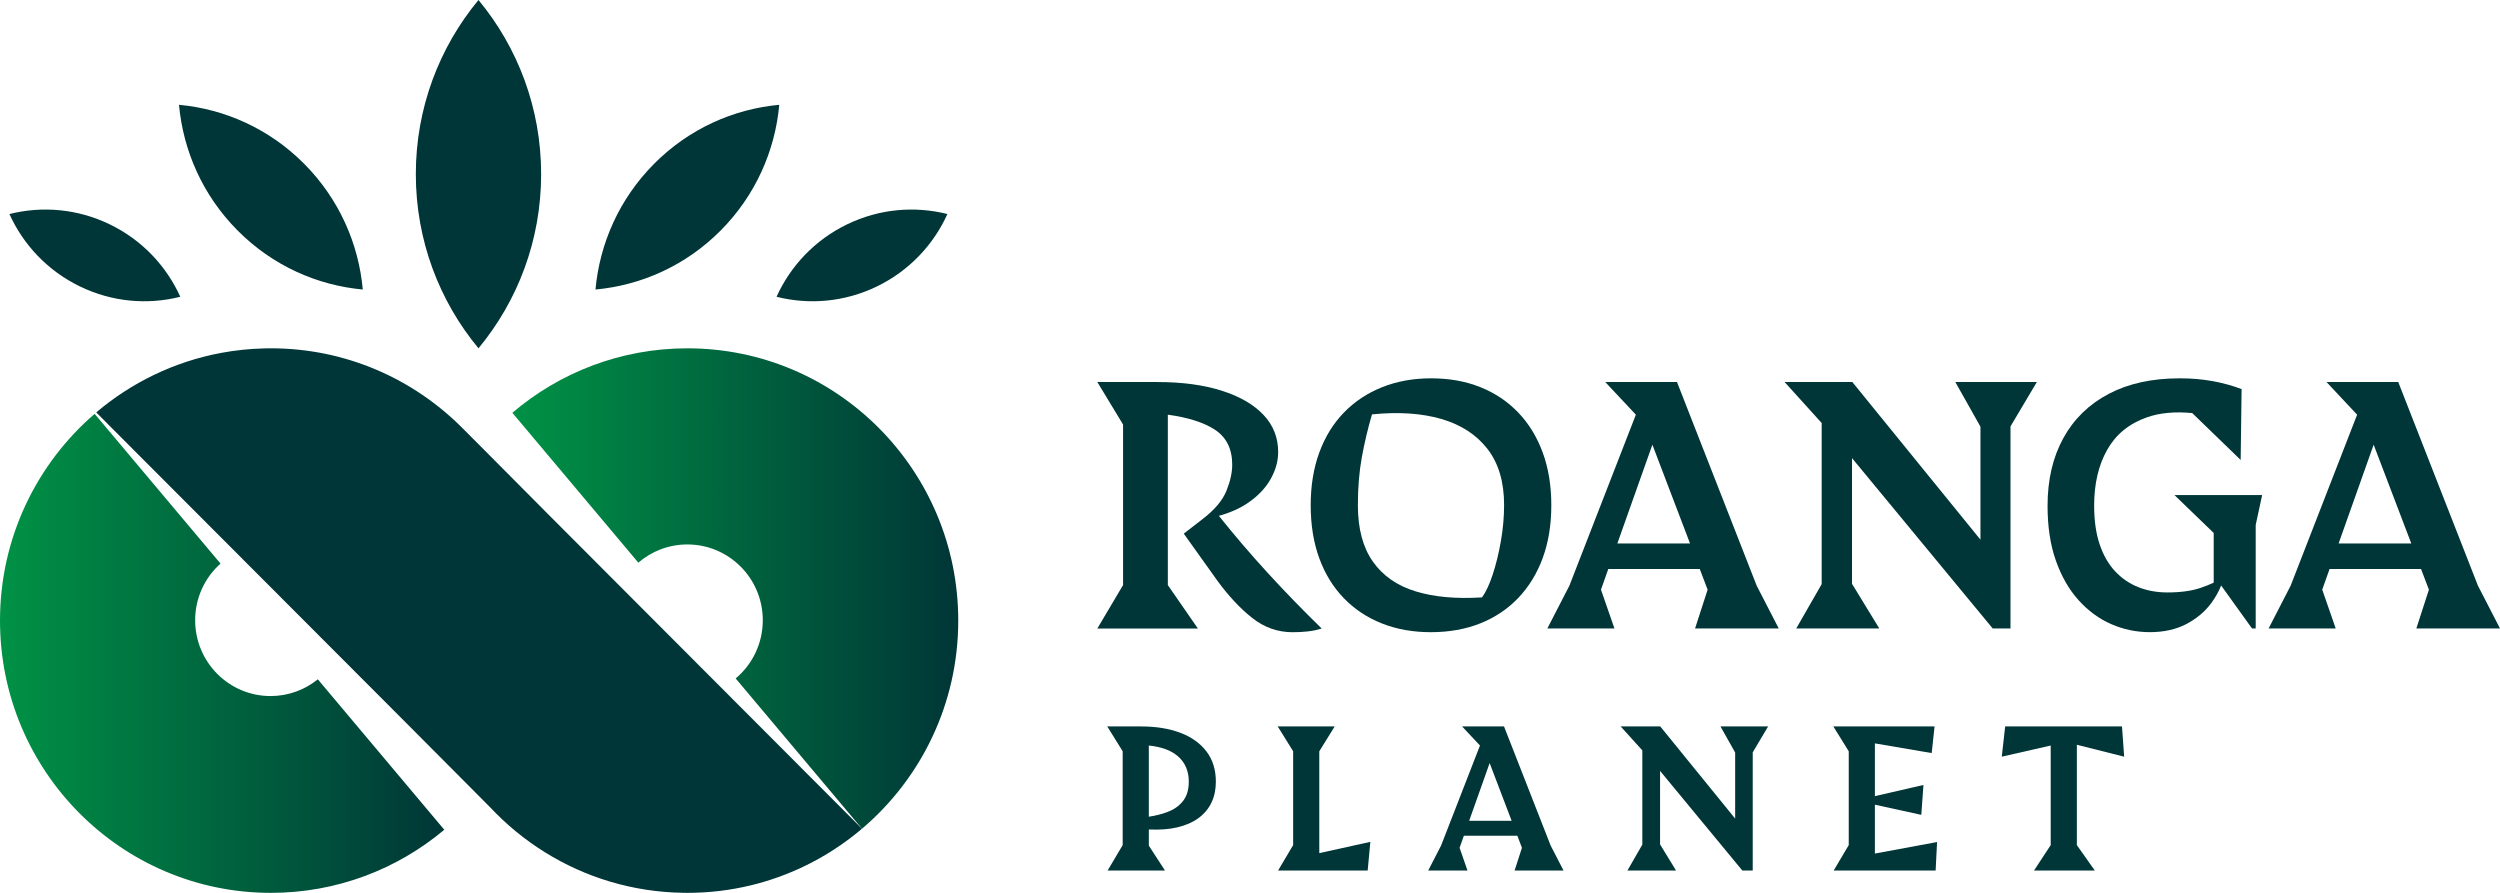
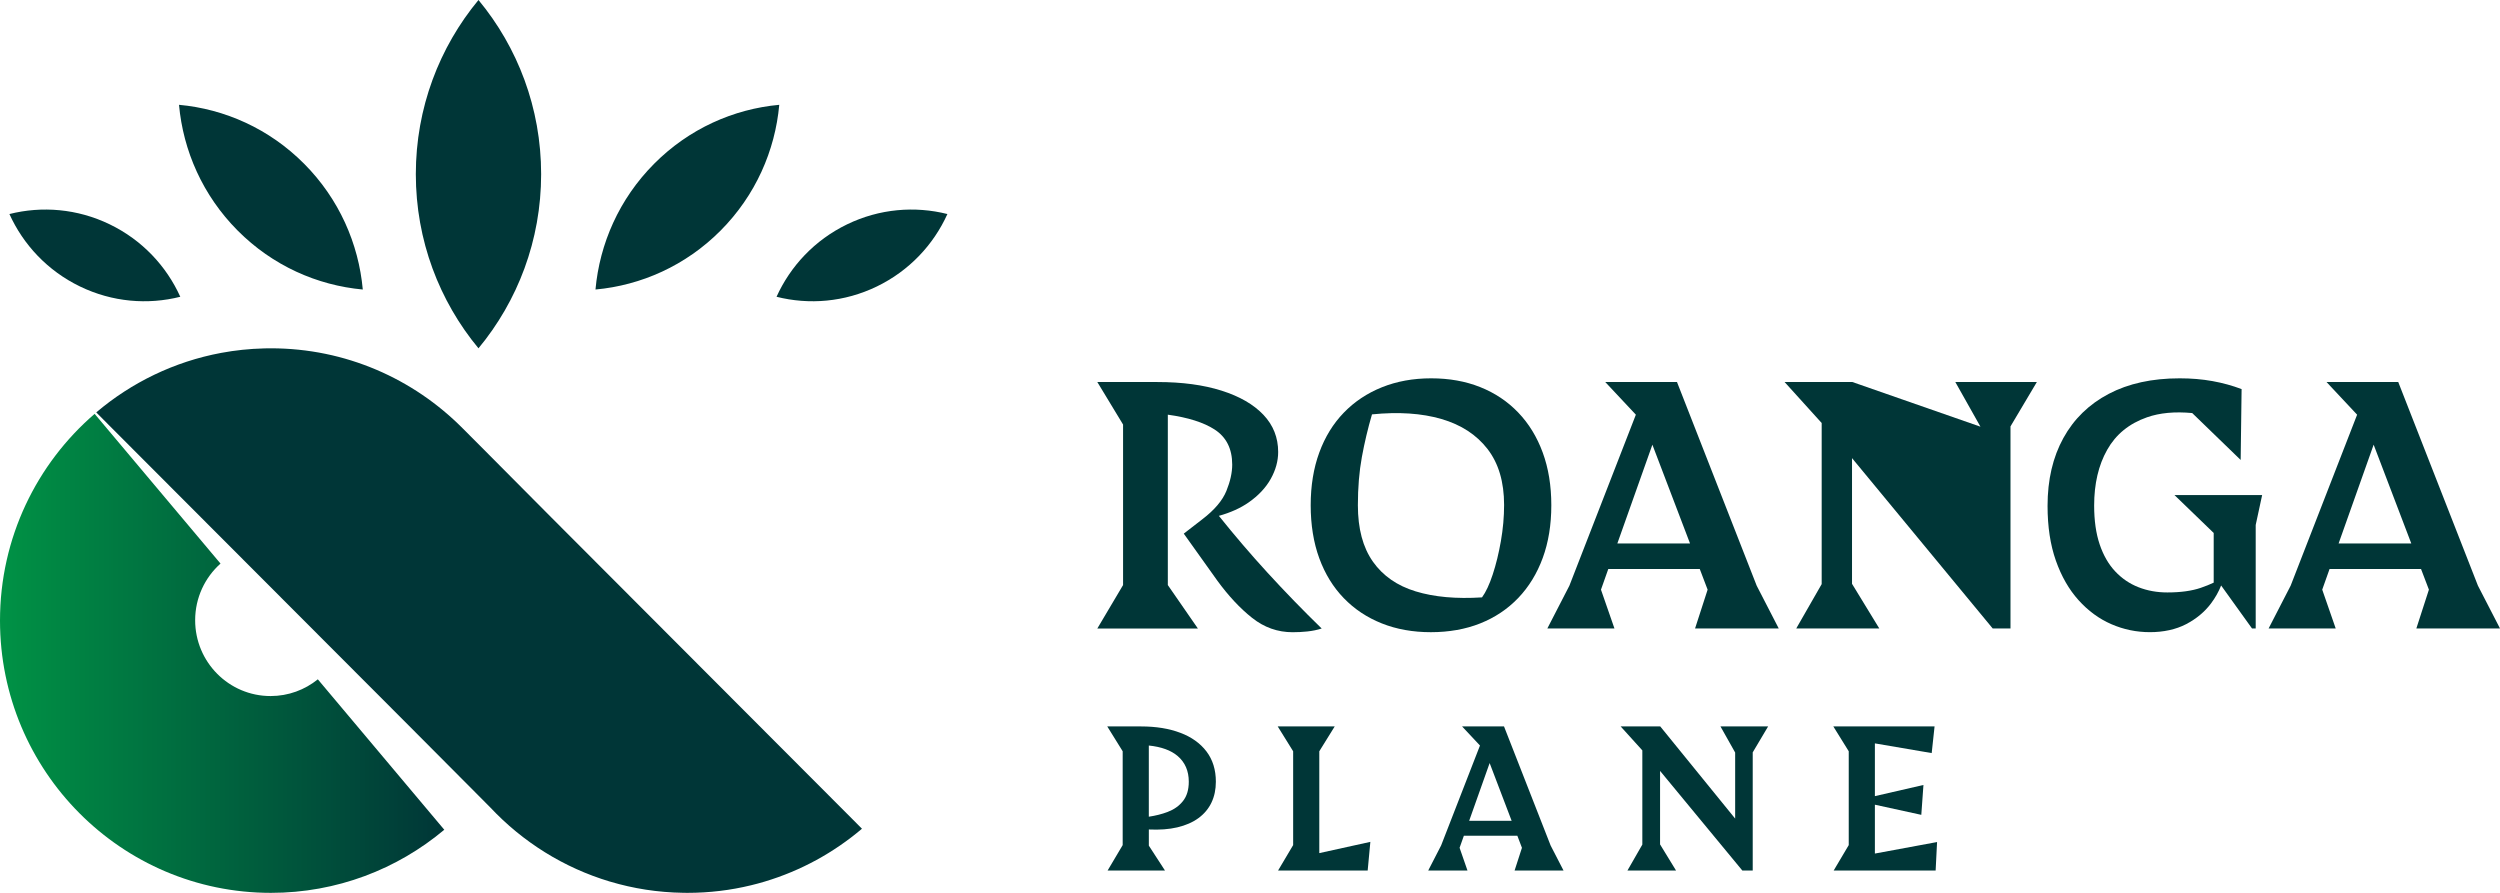
<svg xmlns="http://www.w3.org/2000/svg" width="224" height="80" viewBox="0 0 224 80" fill="none">
  <g clip-path="url(#clip0_36879_15737)">
    <path d="M117.159 56.576C117.598 56.53 118.02 56.443 118.423 56.314C116.756 54.695 115.136 53.025 113.561 51.304C112.06 49.665 110.611 47.968 109.211 46.22C110.257 45.929 111.15 45.527 111.887 45.011C112.765 44.394 113.425 43.69 113.864 42.898C114.303 42.108 114.524 41.306 114.524 40.497C114.524 39.209 114.084 38.099 113.206 37.17C112.327 36.241 111.077 35.518 109.457 35.003C107.836 34.489 105.919 34.23 103.703 34.23H98.32L100.627 38.039V52.422L98.32 56.314H107.33L104.637 52.422V37.155C106.45 37.406 107.846 37.849 108.826 38.482C109.879 39.163 110.406 40.213 110.406 41.63C110.406 42.347 110.231 43.135 109.884 43.99C109.535 44.846 108.822 45.688 107.742 46.516L106.066 47.813L109.06 52.009C110.066 53.389 111.11 54.507 112.191 55.363C113.271 56.219 114.479 56.647 115.816 56.647C116.273 56.647 116.723 56.624 117.162 56.577L117.159 56.576Z" fill="#003637" />
    <path d="M132.626 55.857C133.944 55.333 135.079 54.574 136.032 53.581C136.983 52.586 137.716 51.391 138.229 49.992C138.742 48.594 138.998 47.02 138.998 45.271C138.998 43.523 138.742 41.95 138.229 40.551C137.717 39.153 136.985 37.956 136.032 36.962C135.079 35.968 133.945 35.21 132.626 34.684C131.307 34.158 129.843 33.898 128.232 33.898C126.621 33.898 125.151 34.165 123.823 34.698C122.496 35.231 121.356 35.991 120.404 36.976C119.451 37.96 118.719 39.152 118.207 40.551C117.694 41.95 117.438 43.523 117.438 45.271C117.438 47.02 117.694 48.621 118.207 50.019C118.719 51.418 119.451 52.609 120.404 53.594C121.356 54.579 122.491 55.333 123.81 55.857C125.128 56.382 126.593 56.644 128.205 56.644C129.817 56.644 131.308 56.382 132.627 55.857H132.626ZM123.013 50.323C122.115 49.053 121.666 47.37 121.666 45.271C121.666 43.689 121.785 42.249 122.023 40.952C122.261 39.654 122.562 38.38 122.93 37.128C125.31 36.889 127.383 37.027 129.151 37.542C130.918 38.057 132.296 38.955 133.284 40.233C134.273 41.513 134.767 43.182 134.767 45.243C134.767 46.31 134.671 47.392 134.479 48.487C134.287 49.581 134.044 50.576 133.75 51.468C133.457 52.361 133.137 53.047 132.789 53.525C130.482 53.673 128.5 53.494 126.843 52.987C125.186 52.482 123.909 51.593 123.011 50.323H123.013Z" fill="#003637" />
    <path d="M150.257 34.229H143.83L146.573 37.156L140.618 52.475L138.641 56.312H144.655L143.447 52.834L144.102 50.983H152.299L153.003 52.834L151.877 56.312H159.376L157.398 52.475L150.257 34.227V34.229ZM144.914 48.694L148.054 39.844L151.426 48.694H144.914Z" fill="#003637" />
-     <path d="M180.14 38.205L182.503 34.228H175.196L177.449 38.232V48.356L165.968 34.228H159.898L163.222 37.902V52.337L160.942 56.313H168.386L165.941 52.31V41.048L178.548 56.313H180.14V38.205Z" fill="#003637" />
+     <path d="M180.14 38.205L182.503 34.228H175.196L177.449 38.232L165.968 34.228H159.898L163.222 37.902V52.337L160.942 56.313H168.386L165.941 52.31V41.048L178.548 56.313H180.14V38.205Z" fill="#003637" />
    <path d="M198.347 47.756V52.205C197.994 52.372 197.61 52.526 197.192 52.669C196.387 52.945 195.388 53.083 194.199 53.083C193.265 53.083 192.4 52.927 191.604 52.613C190.808 52.301 190.112 51.827 189.517 51.191C188.922 50.557 188.46 49.751 188.13 48.776C187.801 47.801 187.636 46.642 187.636 45.297C187.636 43.346 188.025 41.681 188.804 40.301C189.582 38.921 190.771 37.95 192.374 37.389C193.514 36.989 194.864 36.864 196.423 37.01L200.764 41.212L200.847 34.863C200.022 34.551 199.153 34.312 198.237 34.146C197.321 33.98 196.342 33.898 195.299 33.898C192.827 33.898 190.708 34.362 188.941 35.291C187.174 36.22 185.819 37.541 184.876 39.252C183.933 40.964 183.461 42.988 183.461 45.326C183.461 47.185 183.708 48.818 184.203 50.225C184.698 51.633 185.375 52.816 186.236 53.772C187.097 54.73 188.076 55.447 189.174 55.925C190.273 56.403 191.425 56.642 192.635 56.642C193.845 56.642 194.96 56.403 195.876 55.925C196.791 55.447 197.533 54.83 198.101 54.075C198.493 53.553 198.795 53.014 199.013 52.459L201.781 56.311H202.111V47.036L202.688 44.358H194.833L198.348 47.755L198.347 47.756Z" fill="#003637" />
    <path d="M216.502 56.313H224.001L222.023 52.476L214.882 34.228H208.455L211.198 37.156L205.243 52.474L203.266 56.312H209.28L208.072 52.833L208.728 50.983H216.925L217.63 52.833L216.504 56.312L216.502 56.313ZM209.539 48.694L212.679 39.844L216.051 48.694H209.539Z" fill="#003637" />
    <path d="M105.76 65.661C104.755 65.279 103.582 65.088 102.245 65.088H99.211L100.592 67.314V75.721L99.243 77.997H104.381L102.936 75.77V74.321C103.898 74.367 104.747 74.305 105.481 74.132C106.235 73.954 106.87 73.678 107.384 73.301C107.897 72.924 108.285 72.461 108.547 71.912C108.809 71.364 108.941 70.74 108.941 70.041C108.941 68.976 108.662 68.075 108.105 67.337C107.548 66.601 106.767 66.041 105.762 65.66L105.76 65.661ZM105.993 71.777C105.646 72.213 105.185 72.537 104.612 72.753C104.091 72.949 103.53 73.089 102.934 73.177V66.799C104.055 66.915 104.914 67.226 105.512 67.734C106.181 68.305 106.515 69.073 106.515 70.042C106.515 70.763 106.34 71.341 105.993 71.777Z" fill="#003637" />
    <path d="M118.209 67.314L119.59 65.088H114.484L115.866 67.314V75.721L114.517 77.997H117.92H118.209H122.544L122.784 75.431L118.209 76.439V67.314Z" fill="#003637" />
    <path d="M134.76 65.088H131.003L132.606 66.799L129.124 75.754L127.969 77.997H131.485L130.779 75.963L131.162 74.882H135.954L136.366 75.963L135.708 77.997H140.091L138.935 75.754L134.76 65.088ZM131.637 73.543L133.472 68.37L135.443 73.543H131.637Z" fill="#003637" />
    <path d="M155.47 67.427V73.346L148.759 65.088H145.211L147.153 67.234V75.674L145.82 77.997H150.172L148.742 75.658V69.073L156.112 77.997H157.044V67.412L158.423 65.088H154.154L155.47 67.427Z" fill="#003637" />
    <path d="M167.99 72.101L172.149 73.01L172.341 70.333L167.99 71.334V66.607L173.08 67.476L173.337 65.088H167.99H167.558H164.266L165.647 67.314V75.721L164.298 77.997H167.686H167.99H173.433L173.561 75.447L167.99 76.479V72.101Z" fill="#003637" />
-     <path d="M190.324 67.799L190.131 65.088H186.086H183.934H183.742H179.663L179.359 67.799L183.742 66.799V75.721L182.249 77.997H187.692L186.086 75.721V66.73L190.324 67.799Z" fill="#003637" />
-     <path d="M61.588 31.209C55.609 31.209 50.135 33.384 45.906 36.986L57.196 50.415C58.377 49.398 59.911 48.783 61.588 48.783C65.32 48.783 68.346 51.824 68.346 55.575C68.346 57.67 67.401 59.544 65.915 60.789L77.234 74.254C82.508 69.778 85.859 63.084 85.859 55.604C85.859 42.13 74.991 31.209 61.587 31.209H61.588Z" fill="url(#paint0_linear_36879_15737)" />
    <path d="M28.477 60.867C27.318 61.804 25.846 62.366 24.244 62.366C20.512 62.366 17.486 59.325 17.486 55.574C17.486 53.554 18.364 51.741 19.758 50.497L8.479 37.081C3.29 41.554 0 48.193 0 55.604C0 69.077 10.868 80 24.272 80C30.182 80 35.598 77.874 39.808 74.346L28.477 60.867Z" fill="url(#paint1_linear_36879_15737)" />
    <path d="M42.872 0C46.378 4.23 48.486 9.669 48.486 15.604C48.486 21.539 46.377 26.978 42.872 31.208C39.366 26.978 37.258 21.539 37.258 15.604C37.258 9.669 39.368 4.23 42.872 0ZM21.295 20.659C24.427 23.806 28.415 25.566 32.506 25.941C32.133 21.829 30.381 17.821 27.25 14.673C24.119 11.526 20.13 9.766 16.039 9.391C16.412 13.502 18.164 17.511 21.295 20.659ZM69.822 9.391C65.731 9.766 61.742 11.526 58.611 14.673C55.479 17.821 53.728 21.829 53.355 25.941C57.446 25.566 61.434 23.806 64.566 20.659C67.697 17.511 69.448 13.502 69.822 9.391Z" fill="#003637" />
    <path d="M9.694 38.026L8.625 36.951C11.773 34.282 15.606 32.403 19.821 31.618C21.063 31.387 22.34 31.25 23.642 31.218C23.657 31.218 23.672 31.218 23.688 31.216C23.777 31.213 23.866 31.211 23.955 31.211C24.059 31.208 24.165 31.208 24.269 31.208C30.971 31.208 37.039 33.94 41.432 38.355L42.994 39.919L49.434 46.398L76.296 73.313L77.232 74.254C74.717 76.388 71.763 78.018 68.525 78.987C68.522 78.987 68.519 78.987 68.516 78.99C68.511 78.992 68.506 78.992 68.5 78.995C68.1 79.115 67.696 79.223 67.288 79.322C65.458 79.767 63.55 80 61.584 80C61.461 80 61.338 79.999 61.217 79.995H61.206C58.935 79.961 56.741 79.614 54.663 78.992C54.663 78.992 54.659 78.992 54.657 78.992H54.654C54.654 78.992 54.654 78.992 54.651 78.992C54.648 78.991 54.646 78.99 54.643 78.99C54.643 78.988 54.643 78.988 54.643 78.988C50.499 77.748 46.82 75.427 43.931 72.348L43.928 72.346L42.87 71.282L42.868 71.279L36.588 64.97L9.695 38.029L9.694 38.026Z" fill="#003637" />
    <path d="M7.165 25.667C10.076 27.077 13.247 27.323 16.154 26.591C14.912 23.848 12.744 21.512 9.833 20.102C6.922 18.692 3.751 18.446 0.844 19.178C2.086 21.919 4.254 24.257 7.165 25.667Z" fill="#003637" />
    <path d="M84.888 19.178C81.981 18.446 78.81 18.692 75.899 20.102C72.988 21.512 70.82 23.85 69.578 26.591C72.485 27.323 75.656 27.077 78.567 25.667C81.478 24.257 83.646 21.919 84.888 19.178Z" fill="#003637" />
  </g>
  <defs>
    <linearGradient id="paint0_linear_36879_15737" x1="45.906" y1="52.731" x2="85.86" y2="52.731" gradientUnits="userSpaceOnUse">
      <stop stop-color="#009245" />
      <stop offset="1" stop-color="#003637" />
    </linearGradient>
    <linearGradient id="paint1_linear_36879_15737" x1="0" y1="58.54" x2="39.808" y2="58.54" gradientUnits="userSpaceOnUse">
      <stop stop-color="#009245" />
      <stop offset="1" stop-color="#003637" />
    </linearGradient>
    <clipPath id="clip0_36879_15737">
      <rect width="224" height="80" fill="white" />
    </clipPath>
  </defs>
</svg>